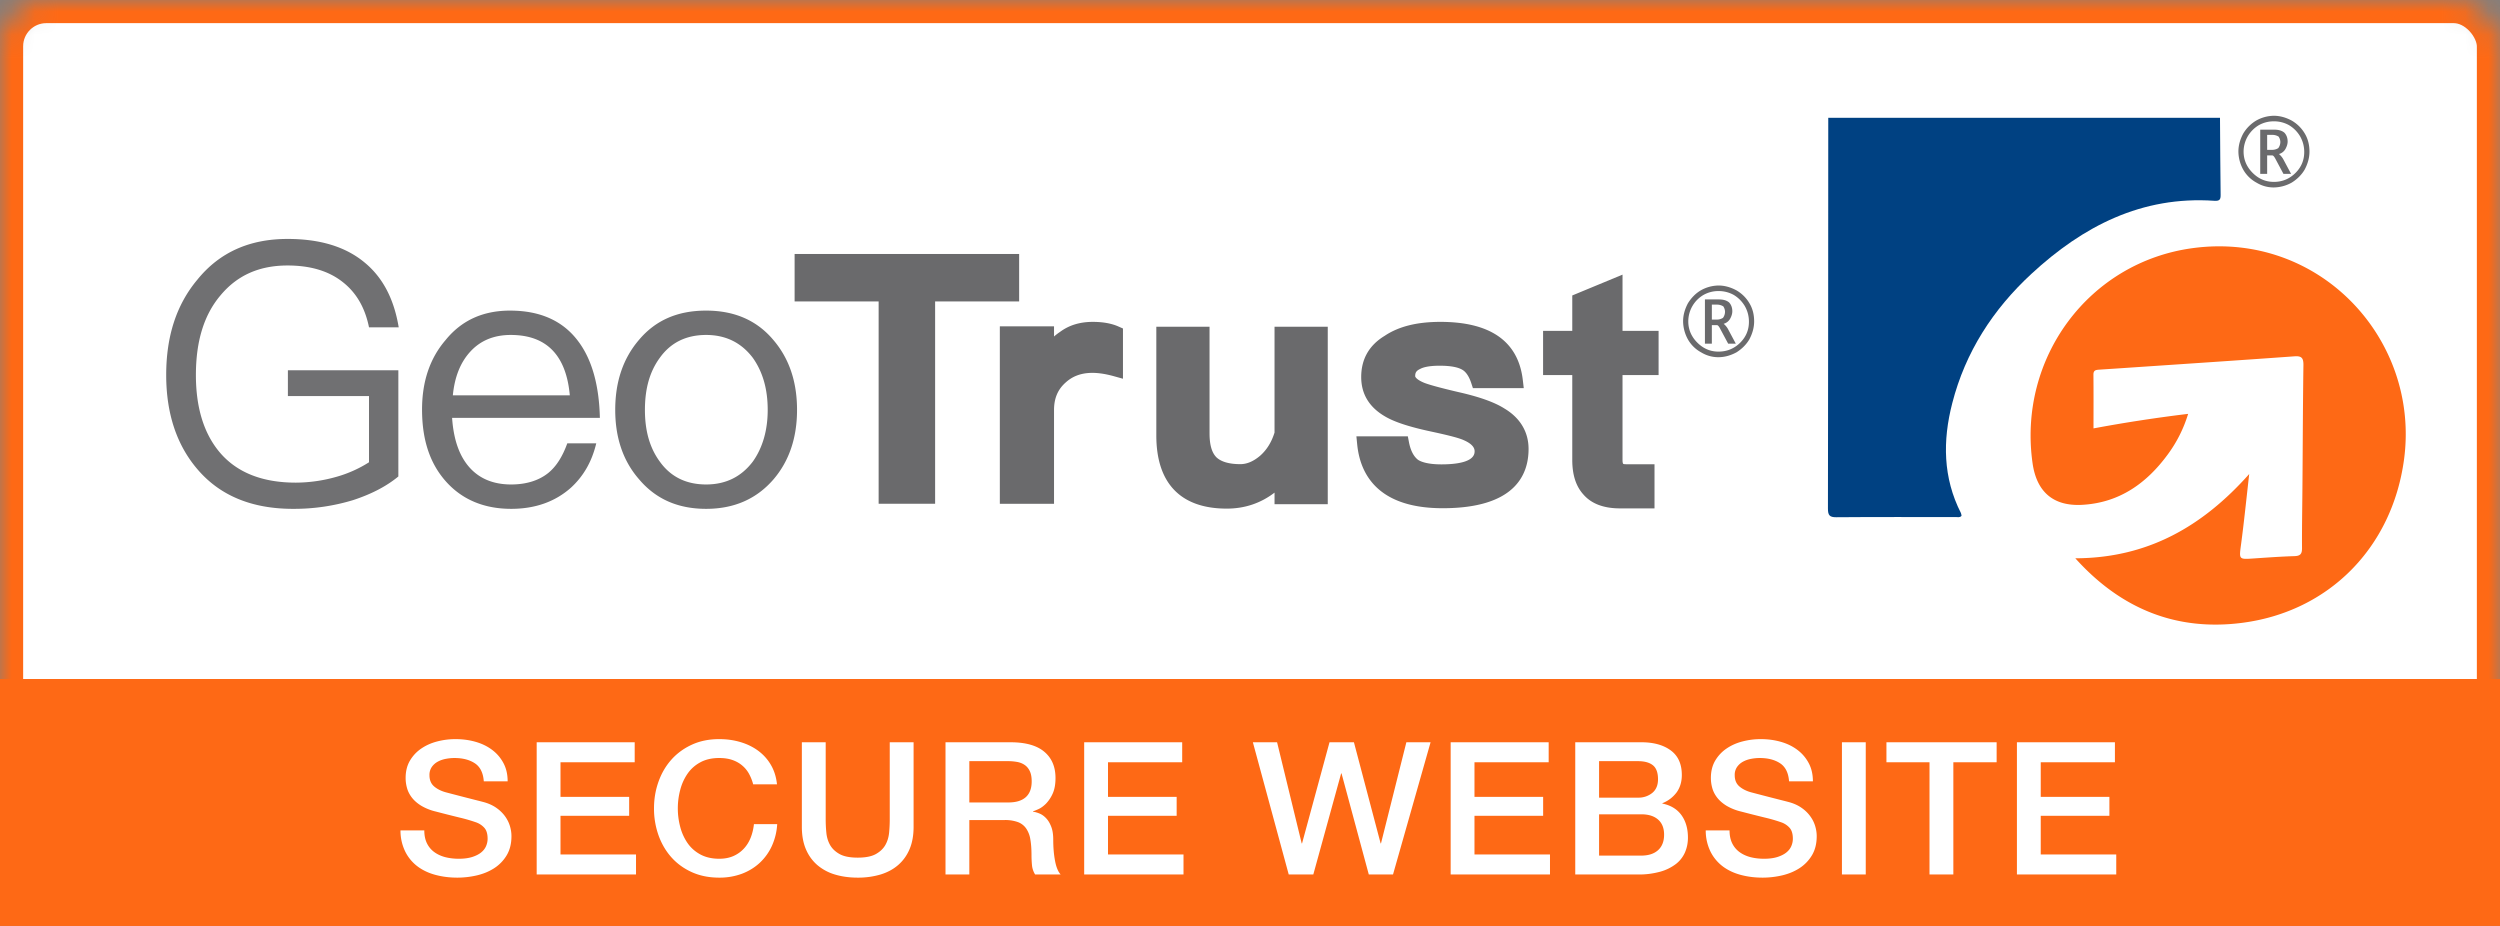
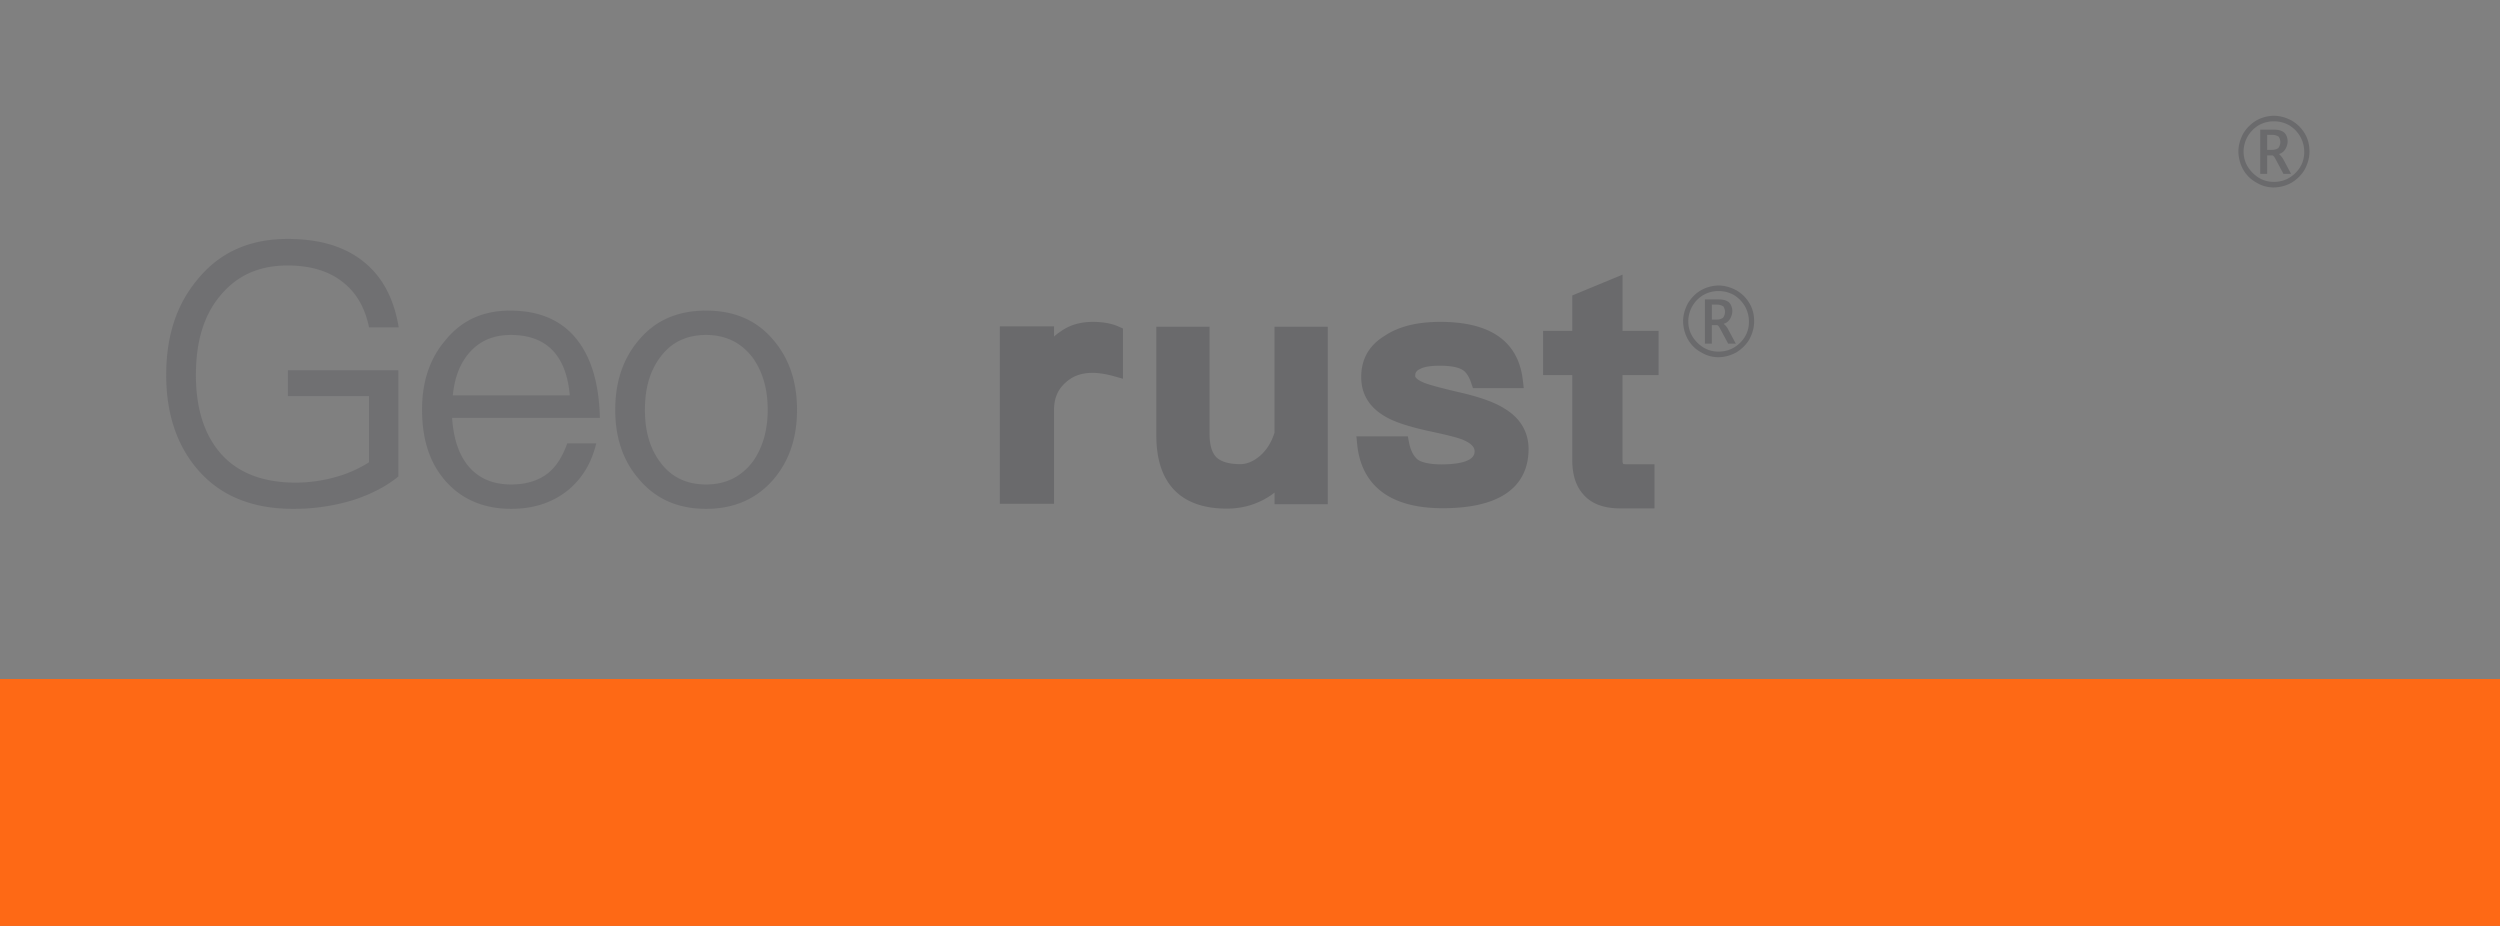
<svg xmlns="http://www.w3.org/2000/svg" xmlns:xlink="http://www.w3.org/1999/xlink" height="40" width="108" viewBox="0 0 108 40">
  <rect x="0" y="0" width="108" height="40" fill="#808080" stroke="none" />
  <title>logo-GeoTrust</title>
  <defs>
-     <rect id="a" rx="2" height="40" width="108" />
    <mask id="b" height="40" width="108" y="0" x="0" fill="#fff">
      <use xlink:href="#a" />
    </mask>
  </defs>
  <g fill-rule="evenodd" fill="none">
    <use xlink:href="#a" mask="url(#b)" stroke="#FE6915" stroke-width="2" fill="#FFF" />
    <path fill="#FE6915" d="M0 29.333h108V40H0z" />
-     <path fill="#fff" d="M18.33 35.874c0 .218.039.405.116.56.076.154.184.281.321.38.137.098.295.17.473.216.179.045.373.068.581.068.225 0 .418-.026.577-.076.159-.051.288-.116.387-.196s.17-.172.214-.276.066-.21.066-.316c0-.219-.051-.38-.152-.484a.868.868 0 0 0-.334-.22 6.932 6.932 0 0 0-.729-.212 63.02 63.02 0 0 1-1.026-.26 2.248 2.248 0 0 1-.63-.252c-.167-.104-.3-.22-.399-.348s-.169-.264-.21-.408-.062-.291-.062-.44c0-.288.062-.538.185-.748.124-.211.287-.386.49-.524.204-.139.434-.242.692-.308.258-.067.519-.1.783-.1.307 0 .597.038.869.116.272.077.511.193.717.348.206.154.369.345.49.572.121.226.181.489.181.788H20.9c-.027-.368-.156-.628-.387-.78s-.524-.228-.881-.228c-.121 0-.245.012-.371.036s-.242.064-.346.12-.191.132-.259.228a.6.6 0 0 0-.103.36c0 .202.064.361.193.476.129.114.298.201.507.26l.259.068.507.132.548.14c.178.045.306.078.383.1.192.058.359.138.502.24.143.101.262.217.359.348.096.13.167.27.214.42.046.149.07.298.07.448 0 .32-.068.593-.202.82a1.7 1.7 0 0 1-.531.556c-.22.144-.47.249-.75.316-.28.066-.566.1-.857.1-.335 0-.65-.04-.947-.12s-.555-.203-.774-.368a1.811 1.811 0 0 1-.527-.636 2.058 2.058 0 0 1-.206-.916h1.029zm4.855-3.808h4.234v.864h-3.205v1.496h2.966v.816h-2.966v1.672h3.262v.864h-4.291v-5.712zm9.352 1.816a2.009 2.009 0 0 0-.181-.456 1.26 1.26 0 0 0-.297-.36c-.121-.102-.262-.18-.424-.236s-.35-.084-.564-.084c-.313 0-.584.061-.812.184a1.563 1.563 0 0 0-.556.492 2.18 2.18 0 0 0-.317.7 3.124 3.124 0 0 0 0 1.6 2.2 2.2 0 0 0 .317.7c.143.205.328.369.556.492.228.122.499.184.812.184.23 0 .433-.039.609-.116a1.36 1.36 0 0 0 .453-.32c.127-.136.225-.295.297-.476.071-.182.118-.376.14-.584h1.005a2.649 2.649 0 0 1-.227.936 2.304 2.304 0 0 1-.523.732c-.22.205-.478.364-.774.476a2.754 2.754 0 0 1-.98.168c-.44 0-.834-.079-1.182-.236-.349-.158-.644-.372-.886-.644s-.427-.59-.556-.952a3.44 3.44 0 0 1-.194-1.16c0-.406.065-.79.194-1.152.129-.363.314-.68.556-.952s.537-.488.886-.648c.348-.16.742-.24 1.182-.24.329 0 .639.044.93.132s.548.216.771.384c.222.168.402.372.539.612s.223.514.255.824h-1.029zm2.103-1.816h1.03v3.328c0 .192.009.386.029.584.019.197.074.374.164.532.091.157.228.286.412.388.184.101.444.152.779.152s.594-.051.778-.152c.184-.102.321-.231.412-.388.091-.158.145-.335.165-.532a6.1 6.1 0 0 0 .028-.584v-3.328h1.03v3.656c0 .368-.058.688-.173.96s-.279.5-.49.684-.465.321-.762.412a3.39 3.39 0 0 1-.988.136c-.363 0-.692-.046-.989-.136a2.076 2.076 0 0 1-.762-.412c-.211-.184-.375-.412-.49-.684s-.173-.592-.173-.96v-3.656zm6.206 0h2.808c.648 0 1.134.136 1.458.408s.486.65.486 1.136c0 .272-.041.497-.123.676a1.52 1.52 0 0 1-.288.432c-.11.109-.219.188-.326.236s-.185.08-.235.096v.016c.088.01.183.037.285.08.101.042.196.11.284.204.088.093.16.214.218.364.058.149.087.336.087.56 0 .336.026.641.078.916.052.274.133.47.243.588h-1.104a.92.92 0 0 1-.136-.408 4.642 4.642 0 0 1-.02-.432c0-.262-.017-.487-.05-.676a1.151 1.151 0 0 0-.181-.472.755.755 0 0 0-.358-.276 1.618 1.618 0 0 0-.581-.088h-1.516v2.352h-1.029v-5.712zm1.029 2.6h1.689c.329 0 .579-.076.749-.228.171-.152.256-.38.256-.684 0-.182-.028-.33-.083-.444-.055-.115-.13-.204-.226-.268s-.206-.107-.33-.128a2.175 2.175 0 0 0-.383-.032h-1.672v1.784zm4.962-2.6h4.234v.864h-3.205v1.496h2.966v.816h-2.966v1.672h3.262v.864h-4.291v-5.712zm7.287 0h1.046l1.063 4.368h.016l1.186-4.368h1.055l1.153 4.368h.016l1.096-4.368h1.046l-1.623 5.712h-1.046l-1.178-4.368h-.016l-1.203 4.368h-1.062l-1.549-5.712zm8.545 0h4.234v.864h-3.205v1.496h2.966v.816h-2.966v1.672h3.262v.864h-4.291v-5.712zm6.411 2.392h1.681a.935.935 0 0 0 .617-.204c.165-.136.248-.332.248-.588 0-.288-.075-.491-.223-.608-.148-.118-.362-.176-.642-.176H69.08v1.576zm-1.029-2.392h2.858c.527 0 .95.117 1.268.352.319.234.478.589.478 1.064 0 .288-.073.534-.218.74a1.402 1.402 0 0 1-.622.476v.016c.362.074.637.241.824.5.186.258.28.582.28.972 0 .224-.041.433-.124.628a1.287 1.287 0 0 1-.387.504 1.993 1.993 0 0 1-.675.336 3.453 3.453 0 0 1-.981.124h-2.701v-5.712zm1.029 4.896h1.821c.313 0 .556-.079.729-.236.173-.158.259-.38.259-.668 0-.283-.086-.5-.259-.652s-.416-.228-.729-.228H69.08v1.784zm5.637-1.088c0 .218.039.405.116.56.076.154.184.281.321.38.137.098.295.17.473.216.179.045.373.068.581.068.225 0 .418-.026.577-.076.159-.051.288-.116.387-.196s.17-.172.214-.276.066-.21.066-.316c0-.219-.051-.38-.152-.484a.868.868 0 0 0-.334-.22 6.932 6.932 0 0 0-.729-.212 63.02 63.02 0 0 1-1.026-.26 2.248 2.248 0 0 1-.63-.252c-.167-.104-.3-.22-.399-.348s-.169-.264-.21-.408-.062-.291-.062-.44c0-.288.062-.538.185-.748.124-.211.287-.386.49-.524.204-.139.434-.242.692-.308.258-.067.519-.1.783-.1.307 0 .597.038.869.116.272.077.511.193.717.348.206.154.369.345.49.572.121.226.181.489.181.788h-1.03c-.027-.368-.156-.628-.387-.78s-.524-.228-.881-.228c-.121 0-.245.012-.371.036s-.242.064-.346.12-.191.132-.259.228a.6.6 0 0 0-.103.36c0 .202.064.361.193.476.129.114.298.201.507.26l.259.068.507.132.548.14c.178.045.306.078.383.1.192.058.359.138.502.24.143.101.262.217.358.348.097.13.168.27.215.42.046.149.07.298.07.448 0 .32-.068.593-.202.82a1.7 1.7 0 0 1-.531.556c-.22.144-.47.249-.75.316-.28.066-.566.1-.857.1-.335 0-.65-.04-.947-.12s-.555-.203-.774-.368a1.811 1.811 0 0 1-.527-.636 2.058 2.058 0 0 1-.206-.916h1.029zm4.855-3.808h1.029v5.712h-1.029v-5.712zm1.922 0h4.761v.864h-1.87v4.848h-1.03V32.93h-1.861v-.864zm5.637 0h4.234v.864H88.16v1.496h2.966v.816H88.16v1.672h3.262v.864h-4.291v-5.712z" />
-     <path fill="#004182" d="M95.904 5.088c.008 1.11.013 2.22.027 3.33.003.208-.048.27-.274.256-3.13-.215-5.673 1.097-7.901 3.158-1.655 1.53-2.85 3.371-3.418 5.584-.418 1.622-.404 3.219.375 4.75.018.037.018.083.025.12-.078.084-.17.05-.252.051-1.718.002-3.437-.007-5.156.008-.292.002-.363-.085-.363-.371.011-5.629.011-11.258.014-16.886h16.923z" />
-     <path fill="#FE6915" d="M97.166 20.477c-.115 1.008-.217 2.018-.35 3.023-.09.675-.109.669.549.625.585-.04 1.171-.082 1.757-.1.244-.009.326-.088.325-.34-.006-.918.013-1.835.019-2.752.014-1.718.017-3.435.042-5.152.004-.307-.069-.411-.386-.388-2.369.171-4.741.328-7.112.488-.439.031-.878.058-1.317.088-.133.01-.259.012-.257.213.008.768.003 1.535.003 2.325a64.23 64.23 0 0 1 4.088-.628 5.746 5.746 0 0 1-.878 1.751c-.924 1.261-2.107 2.093-3.705 2.179-1.24.066-1.961-.559-2.137-1.798-.643-4.53 2.425-8.698 6.941-9.295 5.481-.726 9.81 3.965 9.105 9.144-.516 3.794-3.242 6.573-7.02 7.05-2.794.353-5.19-.583-7.179-2.792 3.12-.008 5.495-1.373 7.512-3.641" />
    <path fill="#707072" d="M30.505 14.47c.845 0 1.518.33 2.018.99.423.598.642 1.336.642 2.248 0 .88-.219 1.634-.642 2.231-.5.66-1.173.99-2.018.99-.861 0-1.533-.33-2.003-.99-.438-.597-.641-1.336-.641-2.231 0-.912.203-1.65.641-2.248.47-.66 1.142-.99 2.003-.99m0-1.052c-1.22 0-2.175.408-2.894 1.257-.689.801-1.033 1.807-1.033 3.033 0 1.21.344 2.215 1.033 3.001.719.849 1.674 1.273 2.894 1.273 1.205 0 2.175-.424 2.91-1.273.673-.786 1.017-1.791 1.017-3.001 0-1.226-.344-2.232-1.033-3.033-.719-.849-1.689-1.257-2.894-1.257m-8.439 1.052c1.533 0 2.394.865 2.55 2.609h-5.053c.078-.801.328-1.43.766-1.901.438-.472 1.017-.708 1.737-.708m-.031-1.052c-1.174 0-2.097.424-2.785 1.272-.689.802-1.017 1.808-1.017 3.002 0 1.32.344 2.357 1.064 3.143.688.754 1.627 1.147 2.785 1.147 1.048 0 1.908-.314 2.581-.912.548-.502.907-1.131 1.095-1.917h-1.251c-.204.566-.47.99-.814 1.273-.407.33-.954.503-1.611.503-.767 0-1.377-.251-1.815-.754s-.673-1.21-.736-2.122h6.384c-.032-1.414-.345-2.53-.939-3.315-.657-.88-1.643-1.32-2.941-1.32m-9.614-3.096c-1.643 0-2.941.581-3.895 1.76-.908 1.084-1.346 2.451-1.346 4.117s.454 3.033 1.361 4.086c.97 1.131 2.347 1.697 4.115 1.697a8.74 8.74 0 0 0 2.597-.377c.767-.252 1.424-.582 1.956-1.022v-4.588h-4.772v1.115h3.504v2.86a5.28 5.28 0 0 1-1.408.629 6.475 6.475 0 0 1-1.752.251c-1.455 0-2.55-.44-3.285-1.304-.689-.817-1.033-1.933-1.033-3.347 0-1.446.344-2.593 1.064-3.441.72-.865 1.674-1.289 2.894-1.289.986 0 1.784.236 2.394.723.579.456.954 1.1 1.126 1.948h1.283c-.203-1.225-.688-2.152-1.47-2.797-.83-.691-1.94-1.021-3.333-1.021" />
-     <path fill="#6A6A6C" d="M44.027 10.972h-9.7v2.05h3.63v8.74h2.44v-8.74h3.63z" />
    <path fill="#6A6A6C" d="M47.211 13.905c-.561 0-1.028.144-1.416.432-.091.06-.177.126-.261.2v-.44h-2.341v7.668h2.341v-4.046c0-.518.164-.902.519-1.21.581-.518 1.358-.452 2.063-.258l.396.11v-2.17l-.186-.082c-.301-.136-.677-.204-1.115-.204m17.774 3.739c-.426-.269-1.077-.502-1.991-.708-.909-.213-1.296-.332-1.457-.394-.317-.128-.401-.247-.401-.293 0-.156.049-.233.219-.313.111-.061.348-.137.838-.137.458 0 .785.059.981.176.158.092.291.291.384.575l.071.216h2.197l-.041-.351c-.195-1.665-1.394-2.51-3.562-2.51-1.015 0-1.806.2-2.407.604-.672.407-1.012 1.006-1.012 1.78 0 .731.346 1.304 1.028 1.7.398.238 1.045.451 1.975.65.57.123 1.186.263 1.428.377.468.203.468.416.468.487 0 .46-.782.558-1.436.558-.588 0-.881-.113-1.006-.195-.192-.147-.324-.403-.394-.763l-.049-.254h-2.222l.034.344c.123 1.261.863 2.762 3.694 2.762 3.067 0 3.71-1.392 3.71-2.56 0-.739-.366-1.346-1.049-1.751m-9.925 1.041c-.129.416-.334.748-.623 1.003-.288.243-.567.363-.855.363-.484 0-.835-.104-1.038-.301-.197-.203-.292-.541-.292-1.034v-4.601h-2.299v4.697c0 2.067 1.052 3.16 3.043 3.16.776 0 1.467-.233 2.064-.691v.499h2.299v-7.665H55.06v4.57zm16.591-2.483v-1.908h-1.558v-2.43l-2.171.9v1.53h-1.261v1.908h1.261v3.663c0 .65.158 1.142.484 1.5.345.397.876.597 1.577.597h1.492v-1.907H70.24c-.112 0-.118-.022-.114-.014-.009-.009-.033-.038-.033-.176v-3.663h1.558zm2.586-.771c-.269 0-.519-.07-.749-.21a1.449 1.449 0 0 1-.569-.557 1.652 1.652 0 0 1-.209-.782c0-.26.07-.52.209-.782.15-.24.334-.426.554-.556a1.6 1.6 0 0 1 .764-.21c.259 0 .519.07.779.21.239.14.429.33.568.571.13.221.195.477.195.767 0 .26-.07.522-.209.782-.131.22-.315.406-.554.557-.26.14-.52.21-.779.21m0-.241c.369 0 .684-.13.944-.39.249-.25.373-.551.373-.902 0-.241-.059-.467-.179-.677-.12-.2-.28-.362-.479-.481a1.333 1.333 0 0 0-.659-.166 1.3 1.3 0 0 0-.644.166 1.325 1.325 0 0 0-.659 1.142c0 .35.129.657.389.918.26.26.564.39.914.39m-.06-1.143h-.225v.798h-.299v-1.91h.598c.201 0 .35.045.45.135.09.1.135.226.135.376 0 .1-.03.205-.09.316a.466.466 0 0 1-.284.226.82.82 0 0 1 .21.27l.314.587h-.33l-.33-.616c-.059-.12-.109-.182-.149-.182m0-.887h-.225v.647h.21a.5.5 0 0 0 .27-.075.448.448 0 0 0 .089-.271.434.434 0 0 0-.075-.226.497.497 0 0 0-.269-.075m24.049-5.062c-.269 0-.518-.07-.749-.21a1.442 1.442 0 0 1-.568-.557 1.64 1.64 0 0 1-.21-.782c0-.261.07-.521.21-.782a1.62 1.62 0 0 1 .554-.556 1.6 1.6 0 0 1 .763-.21c.26 0 .519.07.779.21.239.14.429.33.569.57.129.222.195.477.195.768 0 .26-.07.521-.21.782-.13.22-.315.406-.554.556a1.63 1.63 0 0 1-.779.211m0-.24c.369 0 .684-.13.944-.392.249-.25.373-.55.373-.902 0-.24-.059-.466-.179-.676-.12-.2-.28-.362-.479-.481a1.332 1.332 0 0 0-.659-.166c-.229 0-.444.055-.644.166-.2.12-.359.28-.478.48a1.32 1.32 0 0 0-.181.662c0 .35.13.656.389.917.26.261.565.391.914.391m-.059-1.143h-.226v.797h-.299v-1.91h.599c.2 0 .349.046.449.136.09.1.136.226.136.376 0 .1-.031.205-.091.316a.46.46 0 0 1-.284.225.82.82 0 0 1 .21.27l.314.587h-.33l-.329-.616c-.06-.12-.11-.18-.149-.18m0-.888h-.226v.647h.21c.1 0 .19-.025.27-.075a.45.45 0 0 0 .09-.272.434.434 0 0 0-.075-.225.498.498 0 0 0-.269-.075" />
  </g>
</svg>